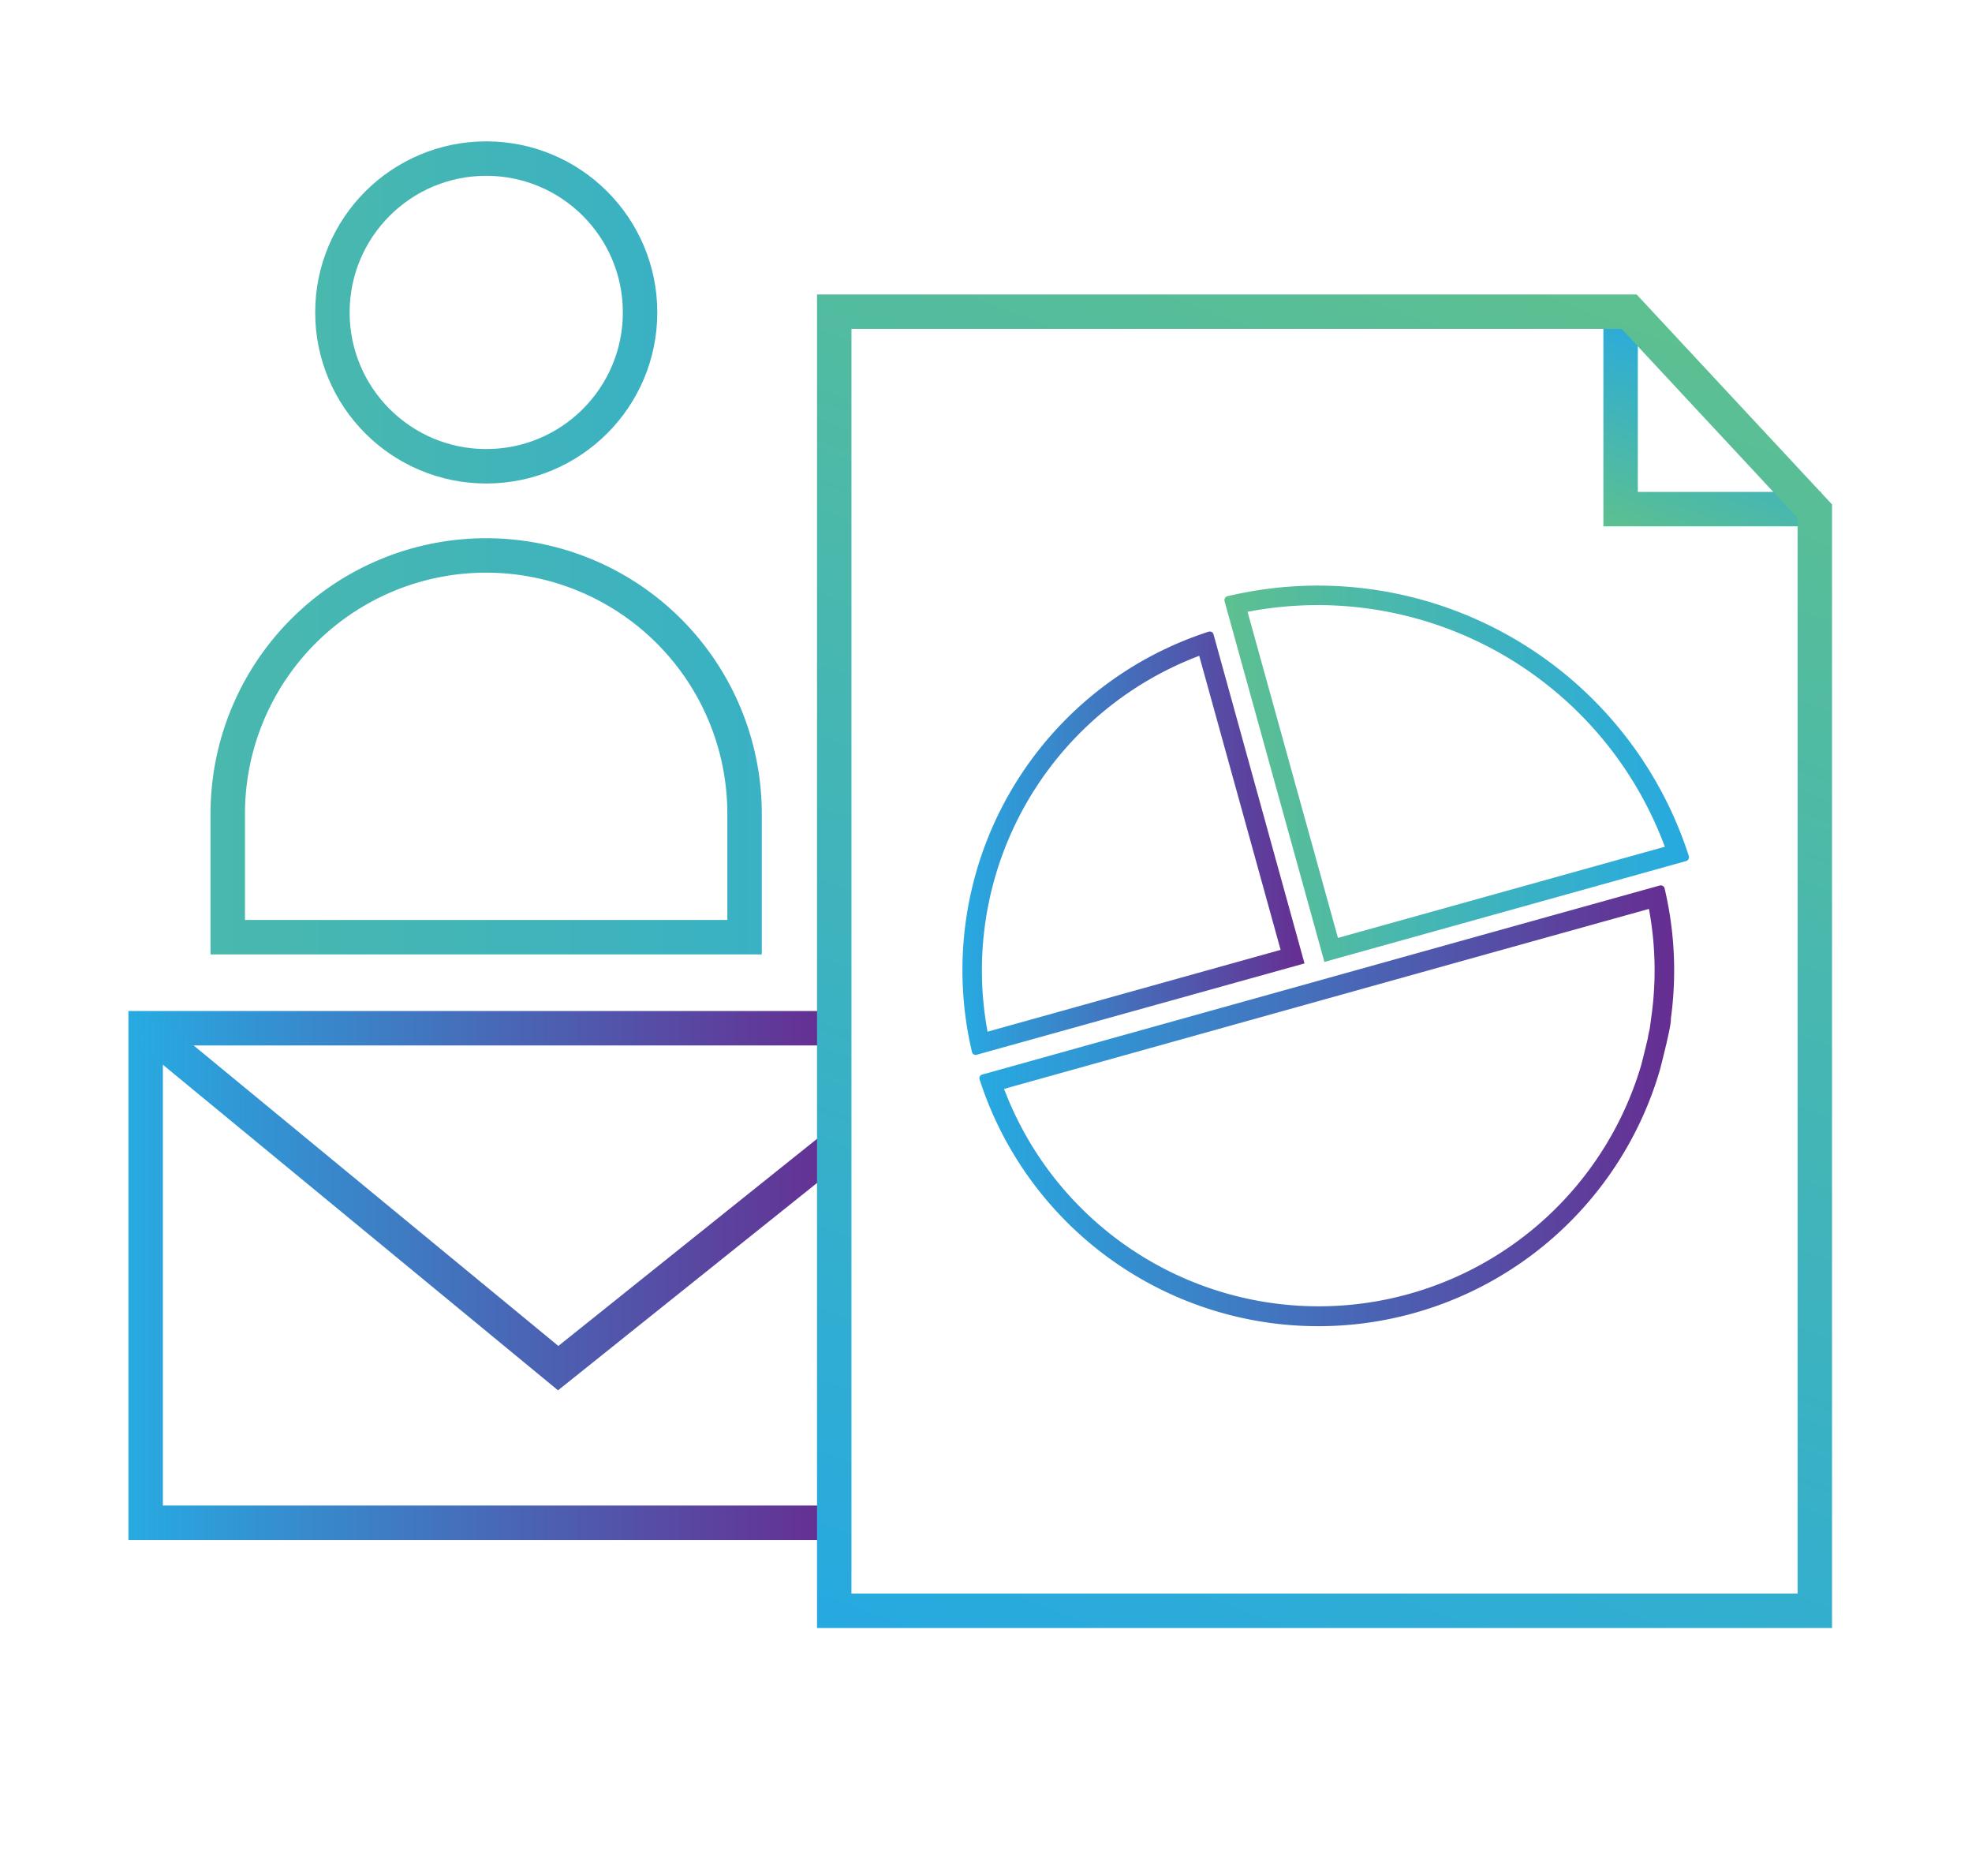
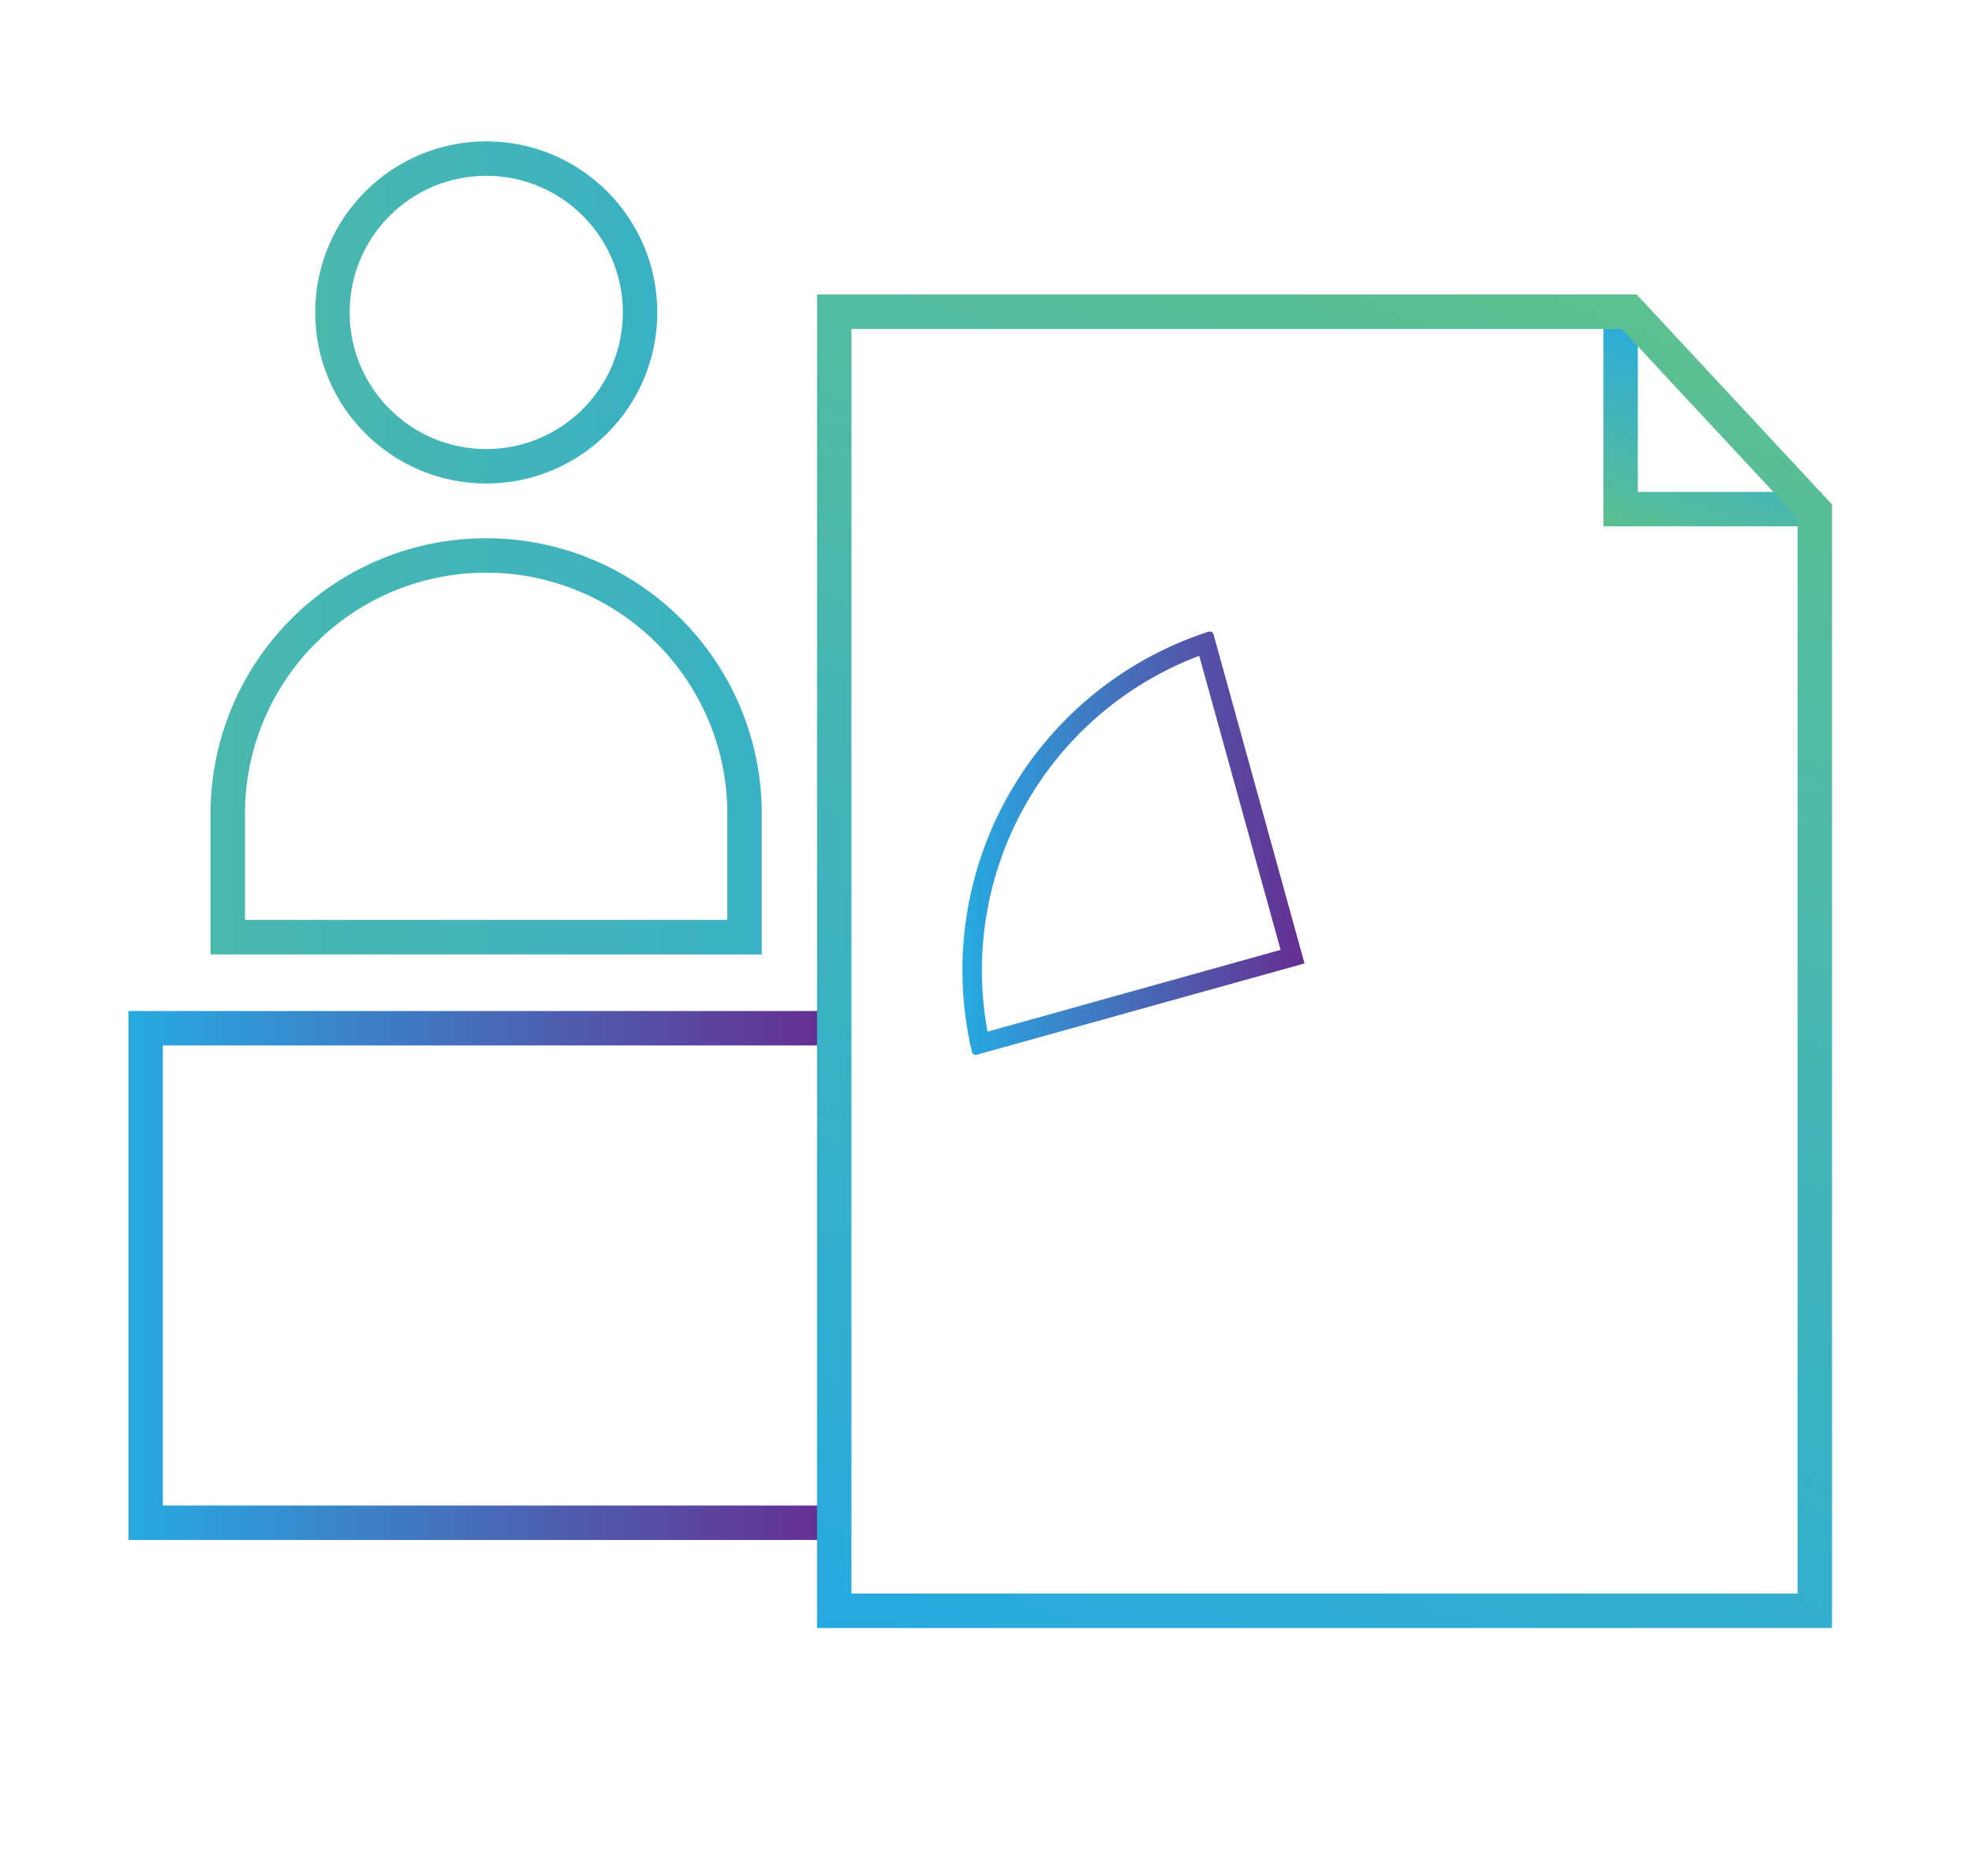
<svg xmlns="http://www.w3.org/2000/svg" xmlns:xlink="http://www.w3.org/1999/xlink" id="Layer_1" data-name="Layer 1" viewBox="0 0 458.04 435.75">
  <defs>
    <style>.cls-1,.cls-2,.cls-3,.cls-4,.cls-5,.cls-6{fill:none;stroke-miterlimit:10;stroke-width:8px;}.cls-1{stroke:url(#linear-gradient);}.cls-2{stroke:url(#linear-gradient-2);}.cls-3{stroke:url(#linear-gradient-3);}.cls-4,.cls-5,.cls-6{stroke-linecap:round;}.cls-4{stroke:url(#linear-gradient-4);}.cls-5{stroke:url(#linear-gradient-5);}.cls-6{stroke:url(#linear-gradient-6);}.cls-7{fill:url(#linear-gradient-7);}.cls-8{fill:url(#linear-gradient-8);}.cls-9{fill:url(#linear-gradient-9);}</style>
    <linearGradient id="linear-gradient" x1="29.83" y1="296.23" x2="193.77" y2="296.23" gradientUnits="userSpaceOnUse">
      <stop offset="0" stop-color="#27aae1" />
      <stop offset="1" stop-color="#662d91" />
    </linearGradient>
    <linearGradient id="linear-gradient-2" x1="31.28" y1="279.3" x2="196.27" y2="279.3" xlink:href="#linear-gradient" />
    <linearGradient id="linear-gradient-3" x1="13327.75" y1="-8006.24" x2="13310.01" y2="-7959.34" gradientTransform="translate(13713.93 -7878.8) rotate(180)" gradientUnits="userSpaceOnUse">
      <stop offset="0" stop-color="#5dc090" />
      <stop offset="1" stop-color="#26a9e1" />
    </linearGradient>
    <linearGradient id="linear-gradient-4" x1="367.96" y1="63.79" x2="241.67" y2="397.73" gradientTransform="matrix(1, 0, 0, 1, 0, 0)" xlink:href="#linear-gradient-3" />
    <linearGradient id="linear-gradient-5" x1="-25.84" y1="72.56" x2="251.73" y2="72.56" gradientTransform="matrix(1, 0, 0, 1, 0, 0)" xlink:href="#linear-gradient-3" />
    <linearGradient id="linear-gradient-6" x1="-110.78" y1="173.39" x2="336.67" y2="173.39" gradientTransform="matrix(1, 0, 0, 1, 0, 0)" xlink:href="#linear-gradient-3" />
    <linearGradient id="linear-gradient-7" x1="223.53" y1="195.85" x2="303.03" y2="195.85" xlink:href="#linear-gradient" />
    <linearGradient id="linear-gradient-8" x1="227.48" y1="256.81" x2="388.81" y2="256.81" xlink:href="#linear-gradient" />
    <linearGradient id="linear-gradient-9" x1="284.39" y1="179.7" x2="392.27" y2="179.7" gradientTransform="matrix(1, 0, 0, 1, 0, 0)" xlink:href="#linear-gradient-3" />
  </defs>
  <title>CRM</title>
  <polyline class="cls-1" points="193.77 353.65 33.83 353.65 33.83 238.8 193.77 238.8" />
-   <polyline class="cls-2" points="33.83 238.8 129.65 317.74 193.77 266.41" />
  <polyline class="cls-3" points="423.01 118.24 376.42 118.24 376.42 71.66" />
  <polygon class="cls-4" points="378.4 72.39 193.77 72.39 193.77 374.1 421.53 374.1 421.53 118.73 378.4 72.39" />
  <circle class="cls-5" cx="112.94" cy="72.56" r="35.73" />
  <path class="cls-6" d="M112.94,129h0a60,60,0,0,1,60,60v28.65a0,0,0,0,1,0,0H52.9a0,0,0,0,1,0,0V189.09A60,60,0,0,1,112.94,129Z" />
  <path class="cls-7" d="M278.54,152.29l18.91,68.31-68.07,19a78.09,78.09,0,0,1,49.16-87.29m2.49-5.62a.85.85,0,0,0-.26,0,82.62,82.62,0,0,0-55,97.66.86.86,0,0,0,1.06.62L303,223.75,281.86,147.3a.86.86,0,0,0-.82-.63Z" />
-   <path class="cls-8" d="M383,211.09a77.73,77.73,0,0,1,.57,25l-.39,2.85c-.1.45-.22,1-.37,1.64v.13l-.05.26,0,.09-.06.25c-.65,2.77-1.39,5.65-1.48,6a78.11,78.11,0,0,1-148,5.58L345.27,221.6,383,211.09m2.78-5.45a.86.86,0,0,0-.23,0l-41.46,11.56L228.11,249.57a.86.86,0,0,0-.59,1.08,82.65,82.65,0,0,0,158-2.07c.07-.24.85-3.27,1.54-6.21a1,1,0,0,0,.05-.12c0-.21.08-.42.12-.63.59-2.54,1-4.82.84-4.87h0a82.65,82.65,0,0,0-1.44-30.46.85.85,0,0,0-.83-.65Z" />
-   <path class="cls-9" d="M306.14,140.53a86,86,0,0,1,80.55,56.12l-75.92,21.17-21-75.73a86.35,86.35,0,0,1,16.34-1.56m0-4.53a90.84,90.84,0,0,0-21,2.47.94.94,0,0,0-.68,1.16l23.19,83.77,84-23.42a.94.94,0,0,0,.64-1.19A90.57,90.57,0,0,0,306.14,136Z" />
</svg>